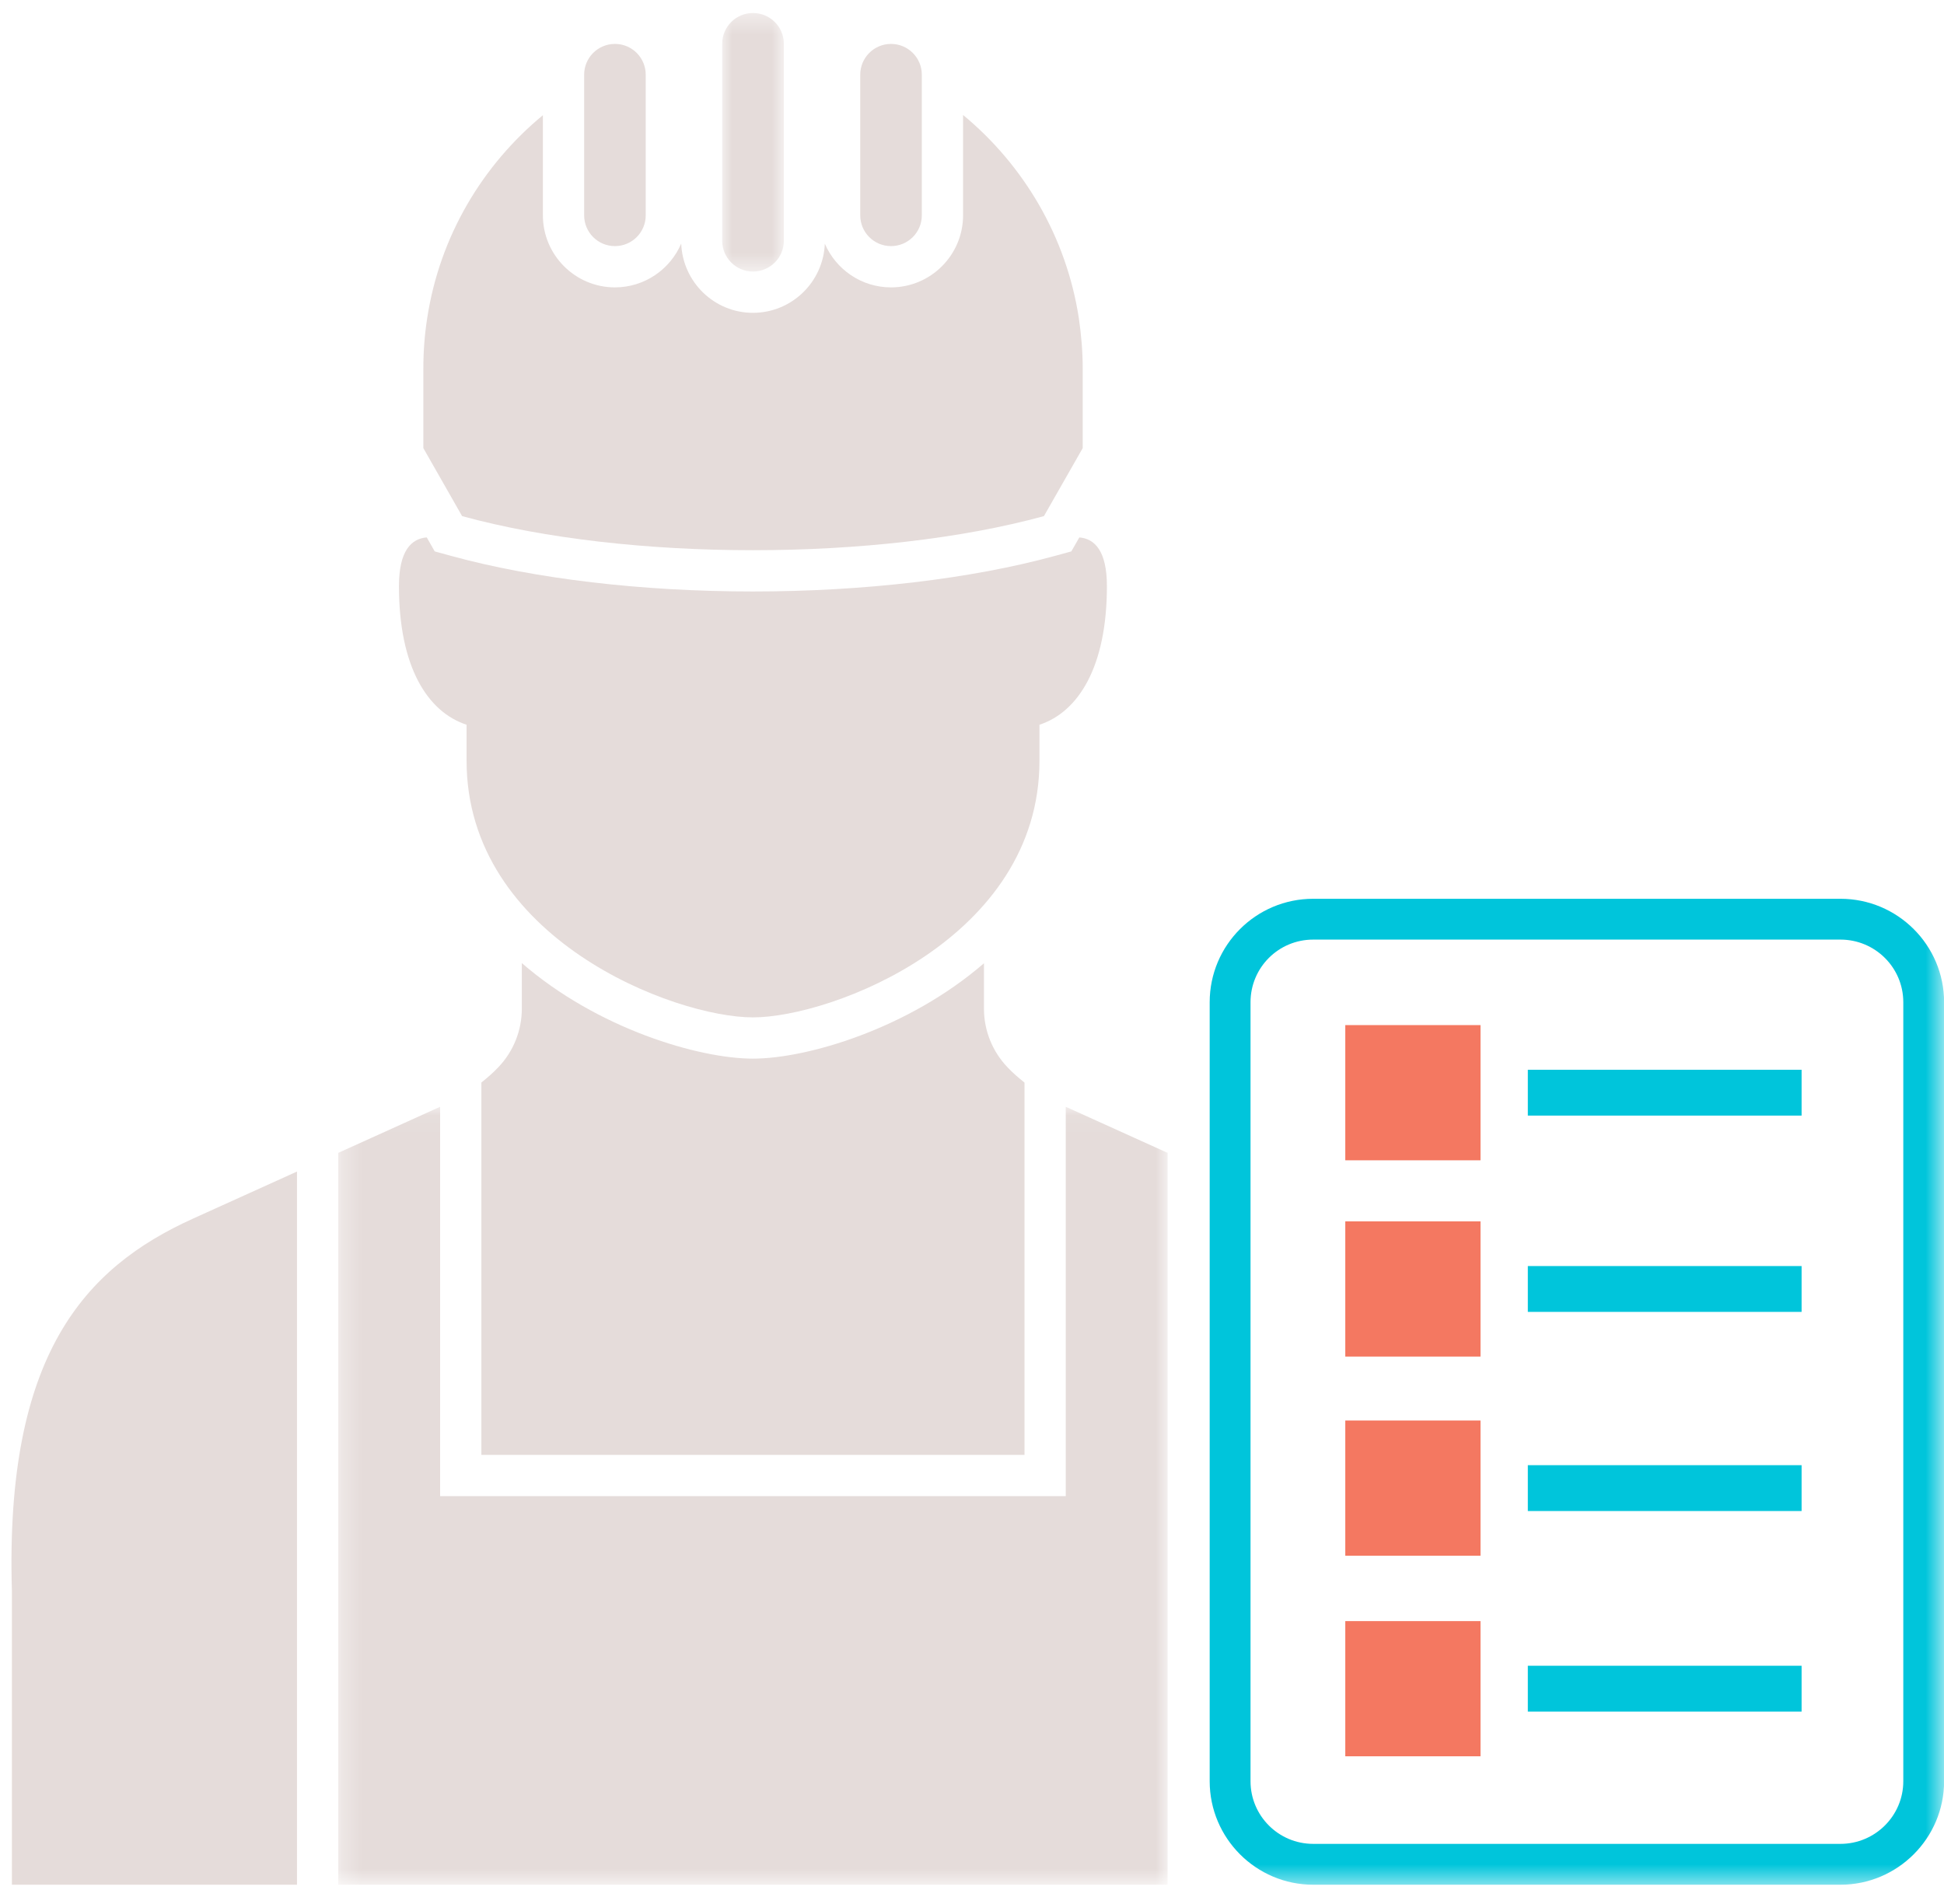
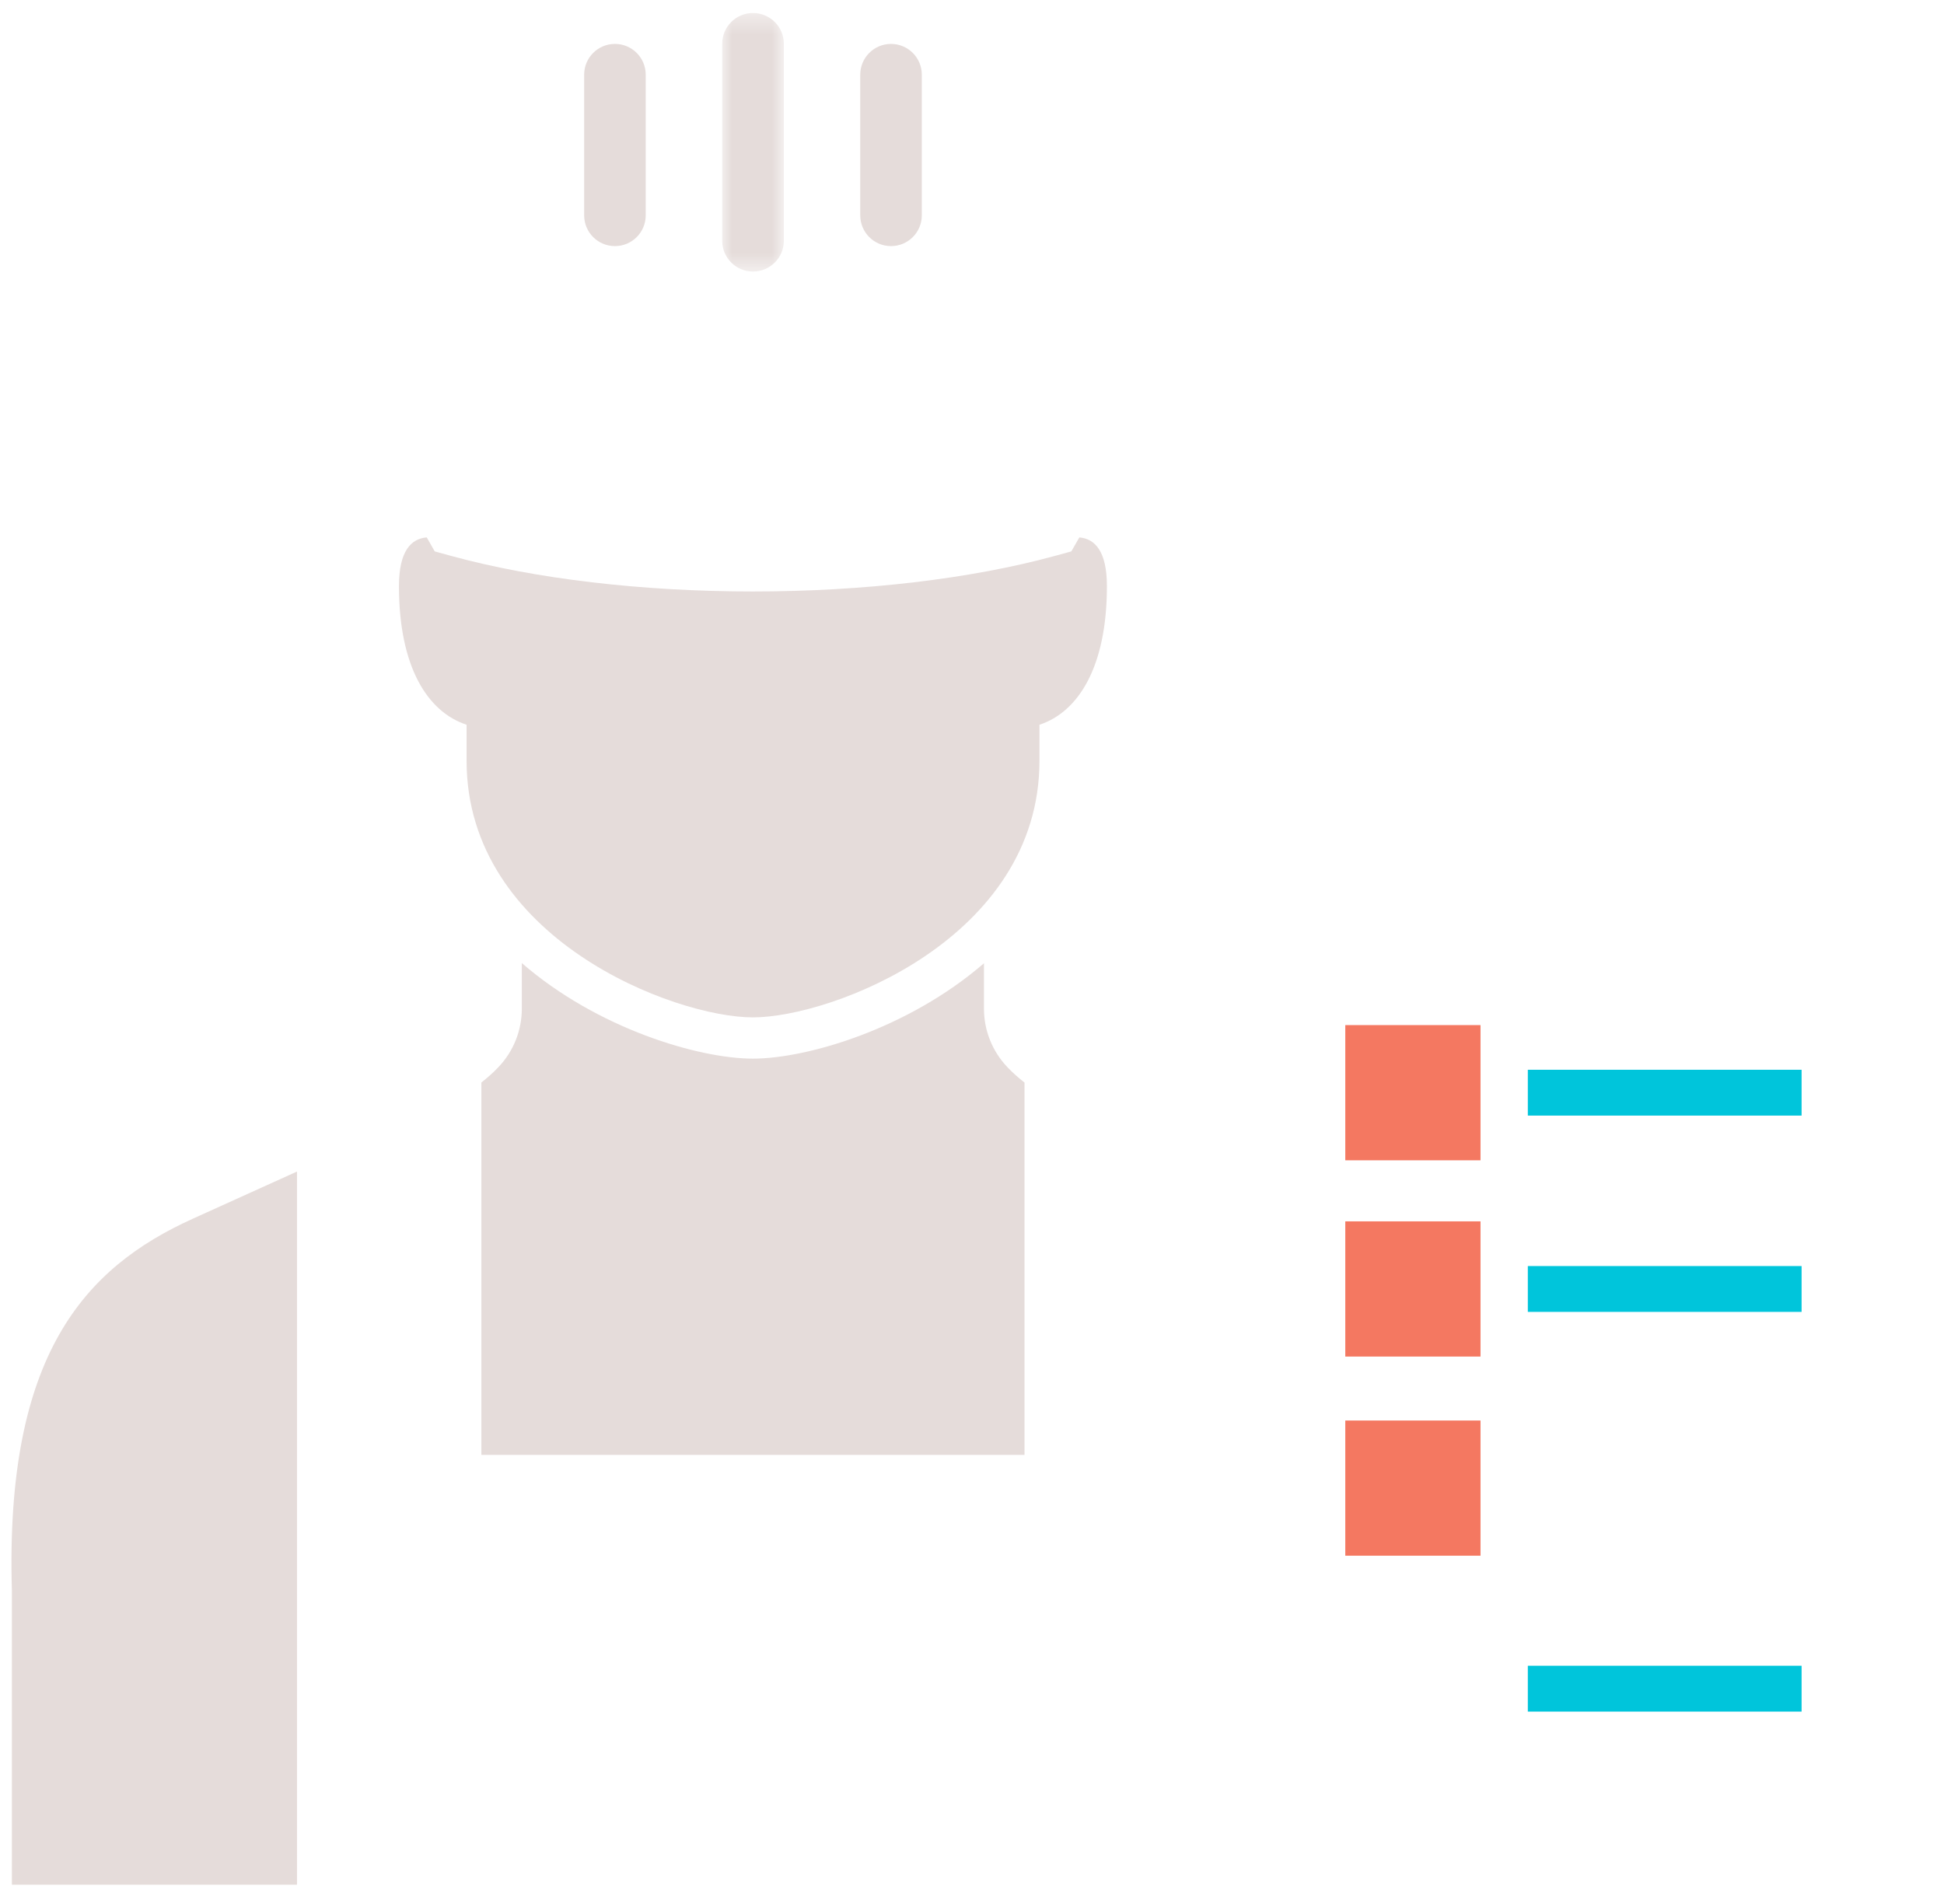
<svg xmlns="http://www.w3.org/2000/svg" xmlns:xlink="http://www.w3.org/1999/xlink" width="98px" height="96px" viewBox="0 0 98 96">
  <title>Page 1</title>
  <desc>Created with Sketch.</desc>
  <defs>
    <polygon id="path-1" points="0 0.402 3.108 0.402 3.108 13.438 0 13.438" />
-     <polygon id="path-3" points="0.293 0.072 42.101 0.072 42.101 39.296 0.293 39.296" />
    <polygon id="path-5" points="0 95.528 97.429 95.528 97.429 1.156 0 1.156" />
  </defs>
  <g id="Page-1" stroke="none" stroke-width="1" fill="none" fill-rule="evenodd">
    <g id="Почему-выбирают-нас" transform="translate(-453, -1791)">
      <g id="Page-1" transform="translate(453.578, 1790.5)">
        <g id="Group-3" transform="translate(35.829, 0.754)">
          <mask id="mask-2" fill="white">
            <use xlink:href="#path-1" />
          </mask>
          <g id="Clip-2" />
          <path d="M1.549,13.438 C2.413,13.438 3.108,12.742 3.108,11.888 L3.108,1.952 C3.108,1.096 2.413,0.402 1.549,0.402 C0.695,0.402 0,1.096 0,1.952 L0,11.888 C0,12.742 0.695,13.438 1.549,13.438" id="Fill-1" fill="#E5DCDA" mask="url(#mask-2)" />
        </g>
        <path d="M37.378,53.877 C34.655,53.877 29.546,52.374 25.728,49.059 L25.728,51.36 C25.728,52.457 25.306,53.511 24.55,54.304 L24.527,54.328 C24.267,54.601 23.984,54.847 23.689,55.081 L23.689,73.855 L51.068,73.855 L51.068,55.083 C50.775,54.851 50.491,54.605 50.231,54.334 L50.207,54.307 C49.448,53.513 49.025,52.457 49.025,51.359 L49.025,49.068 C45.205,52.376 40.1,53.877 37.378,53.877" id="Fill-4" fill="#E5DCDA" />
        <path d="M30.422,12.909 C31.28,12.909 31.974,12.215 31.974,11.357 L31.974,4.266 C31.974,3.409 31.28,2.714 30.422,2.714 C29.564,2.714 28.87,3.409 28.87,4.266 L28.87,11.357 C28.87,12.215 29.564,12.909 30.422,12.909" id="Fill-6" fill="#E5DCDA" />
        <path d="M44.34,12.909 C45.197,12.909 45.892,12.215 45.892,11.357 L45.892,4.266 C45.892,3.409 45.197,2.714 44.34,2.714 C43.482,2.714 42.788,3.409 42.788,4.266 L42.788,11.357 C42.788,12.215 43.482,12.909 44.34,12.909" id="Fill-8" fill="#E5DCDA" />
        <path d="M22.943,37.042 L22.943,38.855 C22.943,47.815 33.405,51.797 37.378,51.797 C41.351,51.797 51.823,47.815 51.823,38.855 L51.823,37.042 C53.786,36.394 55.223,34.122 55.223,30.055 C55.223,28.278 54.61,27.663 53.833,27.597 L53.429,28.302 L52.597,28.53 C48.372,29.686 42.967,30.323 37.378,30.323 C31.786,30.323 26.385,29.686 22.168,28.53 L21.337,28.302 L20.935,27.596 C20.15,27.661 19.534,28.275 19.534,30.055 C19.534,34.122 20.97,36.394 22.943,37.042" id="Fill-10" fill="#E5DCDA" />
-         <path d="M37.378,28.242 C42.619,28.242 47.859,27.669 52.048,26.523 L54.003,23.095 L54.003,23.086 L54.003,19.066 C54.003,18.202 53.926,17.348 53.805,16.521 C53.169,12.422 51.028,8.826 47.972,6.297 L47.972,11.357 C47.972,13.36 46.342,14.99 44.339,14.99 C42.844,14.99 41.56,14.081 41.003,12.788 C40.924,14.72 39.335,16.273 37.378,16.273 C35.425,16.273 33.838,14.717 33.763,12.781 C33.208,14.078 31.919,14.99 30.421,14.99 C28.42,14.99 26.79,13.36 26.79,11.357 L26.79,6.308 C23.733,8.833 21.591,12.423 20.961,16.521 C20.83,17.348 20.764,18.202 20.764,19.066 L20.764,23.086 L20.764,23.095 L22.717,26.523 C26.897,27.669 32.138,28.242 37.378,28.242" id="Fill-12" fill="#E5DCDA" />
        <path d="M12.038,60.637 L9.151,61.944 C3.685,64.419 -0.331,68.812 0.022,80.698 L0.022,95.528 L14.394,95.528 L14.394,59.57 L14.006,59.746 L12.038,60.637 Z" id="Fill-14" fill="#E5DCDA" />
        <g id="Group-18" transform="translate(16.181, 56.232)">
          <mask id="mask-4" fill="white">
            <use xlink:href="#path-3" />
          </mask>
          <g id="Clip-17" />
          <polygon id="Fill-16" fill="#E5DCDA" mask="url(#mask-4)" points="36.967 19.704 5.428 19.704 5.428 0.072 0.293 2.396 0.293 39.297 42.101 39.297 42.101 2.396 36.967 0.072" />
        </g>
        <mask id="mask-6" fill="white">
          <use xlink:href="#path-5" />
        </mask>
        <g id="Clip-20" />
        <polygon id="Fill-19" fill="#F47861" mask="url(#mask-6)" points="67.24 78.94 74.057 78.94 74.057 72.124 67.24 72.124" />
-         <path d="M95.37,90.311 C95.37,92.05 93.95,93.469 92.201,93.469 L65.623,93.469 C63.873,93.469 62.463,92.05 62.463,90.311 L62.463,51.035 C62.463,49.285 63.873,47.875 65.623,47.875 L92.201,47.875 C93.95,47.875 95.37,49.285 95.37,51.035 L95.37,90.311 Z M92.201,45.817 L65.623,45.817 C62.741,45.817 60.404,48.152 60.404,51.035 L60.404,90.311 C60.404,93.181 62.741,95.529 65.623,95.529 L92.201,95.529 C95.082,95.529 97.427,93.181 97.427,90.311 L97.427,51.035 C97.427,48.152 95.082,45.817 92.201,45.817 Z" id="Fill-21" fill="#00C5DB" mask="url(#mask-6)" />
-         <polygon id="Fill-22" fill="#00C5DB" mask="url(#mask-6)" points="76.442 76.687 90.243 76.687 90.243 74.375 76.442 74.375" />
        <polygon id="Fill-23" fill="#F47861" mask="url(#mask-6)" points="67.24 68.899 74.057 68.899 74.057 62.082 67.24 62.082" />
        <polygon id="Fill-24" fill="#00C5DB" mask="url(#mask-6)" points="76.442 66.646 90.243 66.646 90.243 64.335 76.442 64.335" />
        <polygon id="Fill-25" fill="#F47861" mask="url(#mask-6)" points="67.24 59.003 74.057 59.003 74.057 52.186 67.24 52.186" />
        <polygon id="Fill-26" fill="#00C5DB" mask="url(#mask-6)" points="76.442 56.749 90.243 56.749 90.243 54.438 76.442 54.438" />
-         <polygon id="Fill-27" fill="#F47861" mask="url(#mask-6)" points="67.24 89.053 74.057 89.053 74.057 82.237 67.24 82.237" />
        <polygon id="Fill-28" fill="#00C5DB" mask="url(#mask-6)" points="76.442 86.8 90.243 86.8 90.243 84.488 76.442 84.488" />
      </g>
    </g>
  </g>
</svg>